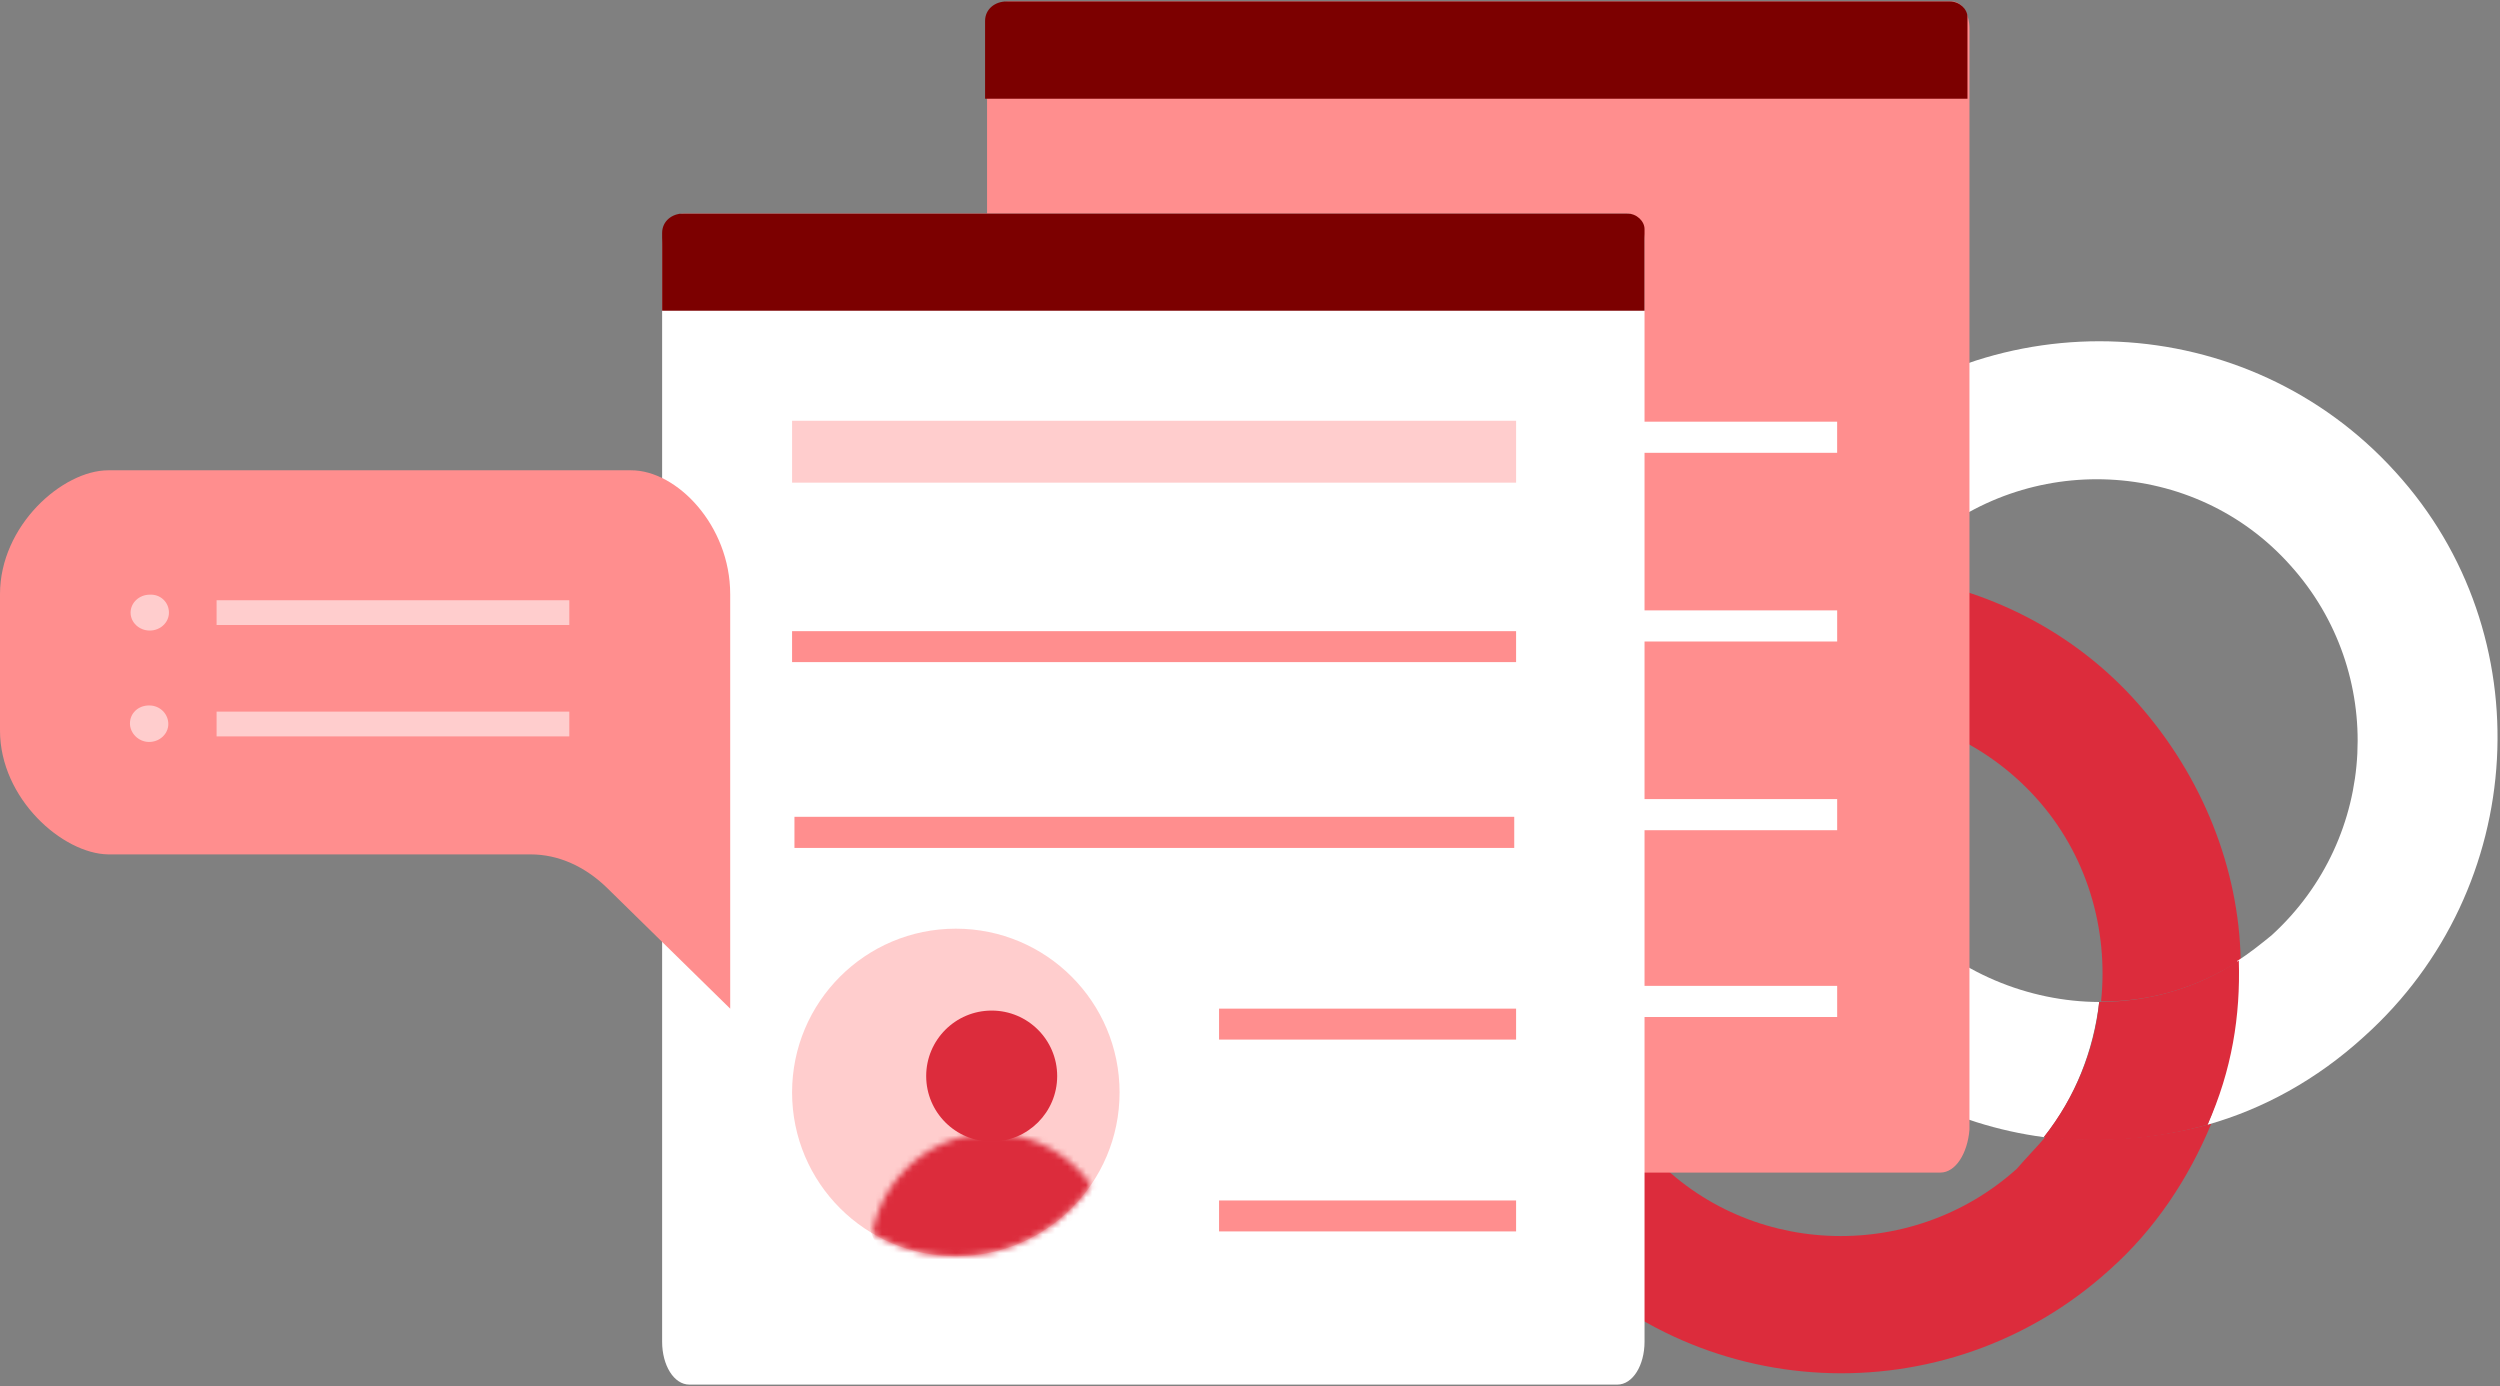
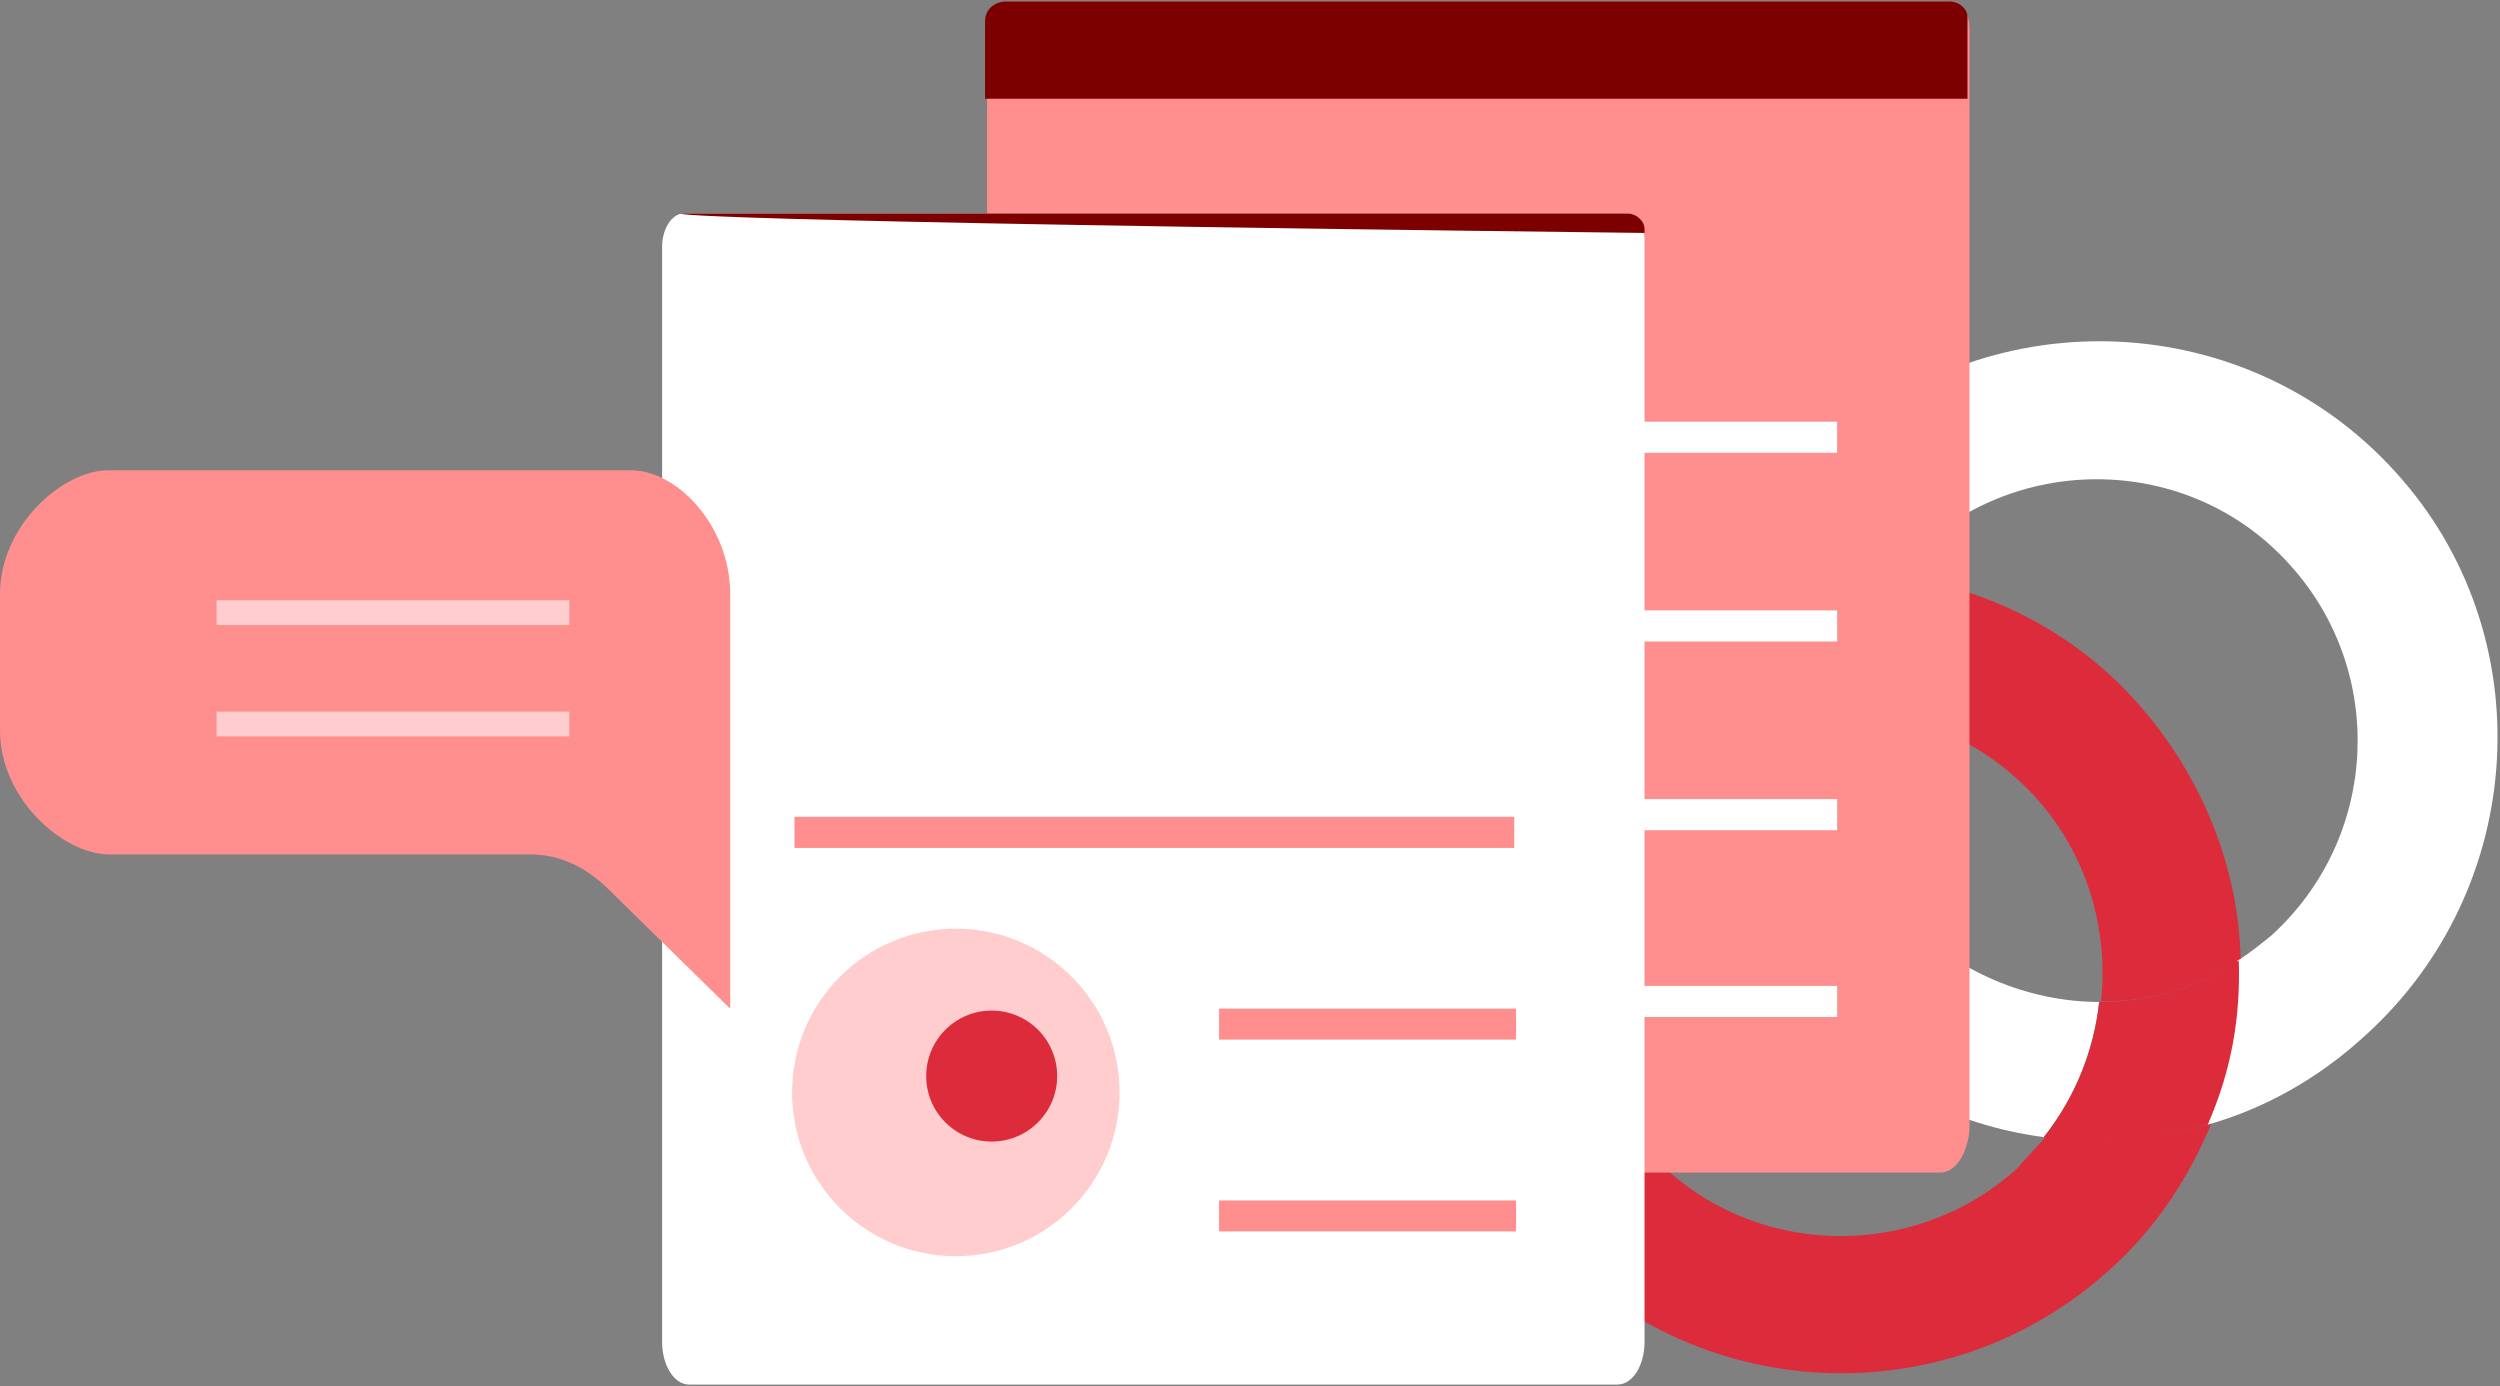
<svg xmlns="http://www.w3.org/2000/svg" width="404" height="224" viewBox="0 0 404 224" fill="none">
  <rect x="0" y="0" width="404" height="224" fill="#808080" stroke="none" />
  <g clip-path="url(#clip0_416_5167)">
    <path d="M328.9 128.793C337.299 138.005 340.754 150.224 339.531 161.834C347.274 161.898 355.022 159.707 362.097 155.131C361.796 140.411 356.008 125.633 345.575 113.778C335.142 101.924 320.952 94.993 306.237 93.039C301.243 99.279 298.245 106.886 297.287 114.881C308.859 114.828 320.502 119.581 328.9 128.793Z" fill="#DC2C3C" />
    <path d="M330.582 183.687C329.131 185.385 327.382 187.167 325.931 188.864C308.744 204.345 281.733 203.294 266.168 185.809C250.687 168.623 251.738 141.612 269.222 126.047C271.056 124.563 272.889 123.079 274.807 121.893C274.533 112.958 276.132 103.816 279.558 95.445C270.617 97.973 261.969 102.672 254.292 109.67C227.894 133.55 225.912 174.342 249.791 200.74C273.671 227.138 314.463 229.12 340.861 205.241C348.324 198.624 353.706 190.343 357.346 181.59C348.703 184.034 339.555 184.69 330.582 183.687Z" fill="#DC2C3C" />
    <path d="M295.75 71.868C288.287 78.484 282.905 86.765 279.265 95.519C287.907 93.075 297.056 92.419 305.731 93.506C307.182 91.808 308.931 90.026 310.382 88.329C327.569 72.848 354.58 73.899 370.145 91.384C385.626 108.57 384.49 135.283 367.09 151.146C365.257 152.63 363.424 154.114 361.506 155.3C361.78 164.235 360.181 173.377 356.755 181.748C365.696 179.22 374.344 174.522 382.021 167.523C408.717 143.559 410.913 102.385 387.118 76.285C363.238 49.887 322.148 47.989 295.75 71.868Z" fill="white" />
    <path d="M307.618 148.009C299.22 138.797 295.764 126.578 296.987 114.968C289.245 114.904 281.496 117.095 274.422 121.671C274.722 136.391 280.51 151.169 290.944 163.024C301.675 174.794 315.567 181.809 330.281 183.763C335.275 177.523 338.274 169.916 339.231 161.921C327.958 161.89 316.016 157.221 307.618 148.009Z" fill="white" />
    <path d="M274.718 121.585C281.494 117.094 289.243 114.903 297.283 114.882C298.027 107.27 301.026 99.663 306.234 93.04C297.26 92.037 288.41 92.609 279.767 95.053C275.83 103.891 274.444 112.651 274.718 121.585Z" fill="white" />
    <path d="M361.793 155.216C355.017 159.707 347.268 161.898 339.228 161.919C338.484 169.532 335.486 177.139 330.278 183.761C339.251 184.764 348.101 184.192 356.744 181.748C360.682 172.91 362.067 164.151 361.793 155.216Z" fill="#DC2C3C" />
    <path d="M313.549 189.489H163.909C161.394 189.489 159.508 186.346 159.508 182.573V5.583C159.508 2.753 161.08 0.238 162.966 0.238H315.436C317.007 0.238 318.265 2.124 318.265 4.639V182.573C317.951 186.346 316.064 189.489 313.549 189.489Z" fill="#FF8E8E" />
    <path d="M317.945 15.957H159.188V3.382C159.188 1.496 160.759 0.238 162.646 0.238H315.115C316.687 0.238 317.945 1.496 317.945 2.753V15.957Z" fill="#7C0000" />
    <path d="M296.882 68.144H242.496V73.174H296.882V68.144V68.144Z" fill="white" />
    <path d="M296.887 98.637H180.57V103.667H296.887V98.637Z" fill="white" />
    <path d="M296.887 129.133H180.57V134.163H296.887V129.133Z" fill="white" />
    <path d="M296.887 159.316H180.57V164.346H296.887V159.316Z" fill="white" />
    <path d="M223.639 37.34H180.57V73.178H223.639V37.34Z" fill="#3D6AFB" />
    <path d="M261.356 223.751H111.401C108.886 223.751 107 220.607 107 216.835V39.844C107 37.015 108.572 34.5 110.458 34.5H262.928C264.5 34.5 265.757 36.386 265.757 38.901V216.835C265.757 220.607 263.871 223.751 261.356 223.751Z" fill="white" />
-     <path d="M265.757 50.218H107V37.644C107 35.758 108.572 34.5 110.458 34.5H262.928C264.5 34.5 265.757 35.758 265.757 37.015V50.218Z" fill="#7C0000" />
-     <path d="M245 101.996H128V106.996H245V101.996Z" fill="#FF8E8E" />
-     <path d="M245 67.996H128V77.996H245V67.996Z" fill="#FFCDCD" />
+     <path d="M265.757 50.218V37.644C107 35.758 108.572 34.5 110.458 34.5H262.928C264.5 34.5 265.757 35.758 265.757 37.015V50.218Z" fill="#7C0000" />
    <path d="M244.7 131.996H128.383V137.026H244.7V131.996Z" fill="#FF8E8E" />
    <path d="M245 162.996H197V167.996H245V162.996Z" fill="#FF8E8E" />
    <path d="M245 193.996H197V198.996H245V193.996Z" fill="#FF8E8E" />
    <path d="M118 163L98.197 143.578C94.539 139.974 90.187 138.071 85.772 138.071H17.5C10.121 137.971 0 129.061 0 118.048V96.023C0 84.91 10.121 76 17.5 76H102C109.379 76 118 84.91 118 96.023V163Z" fill="#FF8E8E" />
    <path d="M92 97H35V101H92V97Z" fill="#FFCDCD" />
    <path d="M92 115H35V119H92V115Z" fill="#FFCDCD" />
-     <path d="M27.302 98.999C27.302 100.599 25.902 101.899 24.202 101.899C22.502 101.899 21.102 100.599 21.102 98.999C21.102 97.399 22.502 96.099 24.202 96.099C25.902 95.999 27.302 97.299 27.302 98.999Z" fill="#FFCDCD" />
-     <path d="M24.1 119.9C25.8 119.9 27.2 118.6 27.2 117C27.2 115.4 25.9 114 24.1 114C22.3 114 21 115.3 21 116.9C21 118.5 22.4 119.9 24.1 119.9Z" fill="#FFCDCD" />
    <circle cx="154.462" cy="176.536" r="26.462" fill="#FFCDCD" />
    <mask id="mask0_416_5167" style="mask-type:alpha" maskUnits="userSpaceOnUse" x="128" y="150" width="53" height="53">
      <circle cx="154.5" cy="176.5" r="26.5" fill="#DC2C3C" />
    </mask>
    <g mask="url(#mask0_416_5167)">
      <path d="M160.257 184.478C166.102 184.478 170.841 179.739 170.841 173.893C170.841 168.048 166.102 163.309 160.257 163.309C154.411 163.309 149.672 168.048 149.672 173.893C149.672 179.739 154.411 184.478 160.257 184.478Z" fill="#DC2C3C" />
      <mask id="mask1_416_5167" style="mask-type:alpha" maskUnits="userSpaceOnUse" x="140" y="183" width="40" height="40">
-         <path d="M160.258 222.324C171.072 222.324 179.839 213.557 179.839 202.742C179.839 191.927 171.072 183.16 160.258 183.16C149.443 183.16 140.676 191.927 140.676 202.742C140.676 213.557 149.443 222.324 160.258 222.324Z" fill="#E1E1E1" />
-       </mask>
+         </mask>
      <g mask="url(#mask1_416_5167)">
        <rect x="140.395" y="181.305" width="39.523" height="23.778" rx="8" fill="#DC2C3C" />
      </g>
    </g>
  </g>
  <defs>
    <clipPath id="clip0_416_5167">
      <rect width="404" height="224" fill="white" />
    </clipPath>
  </defs>
</svg>